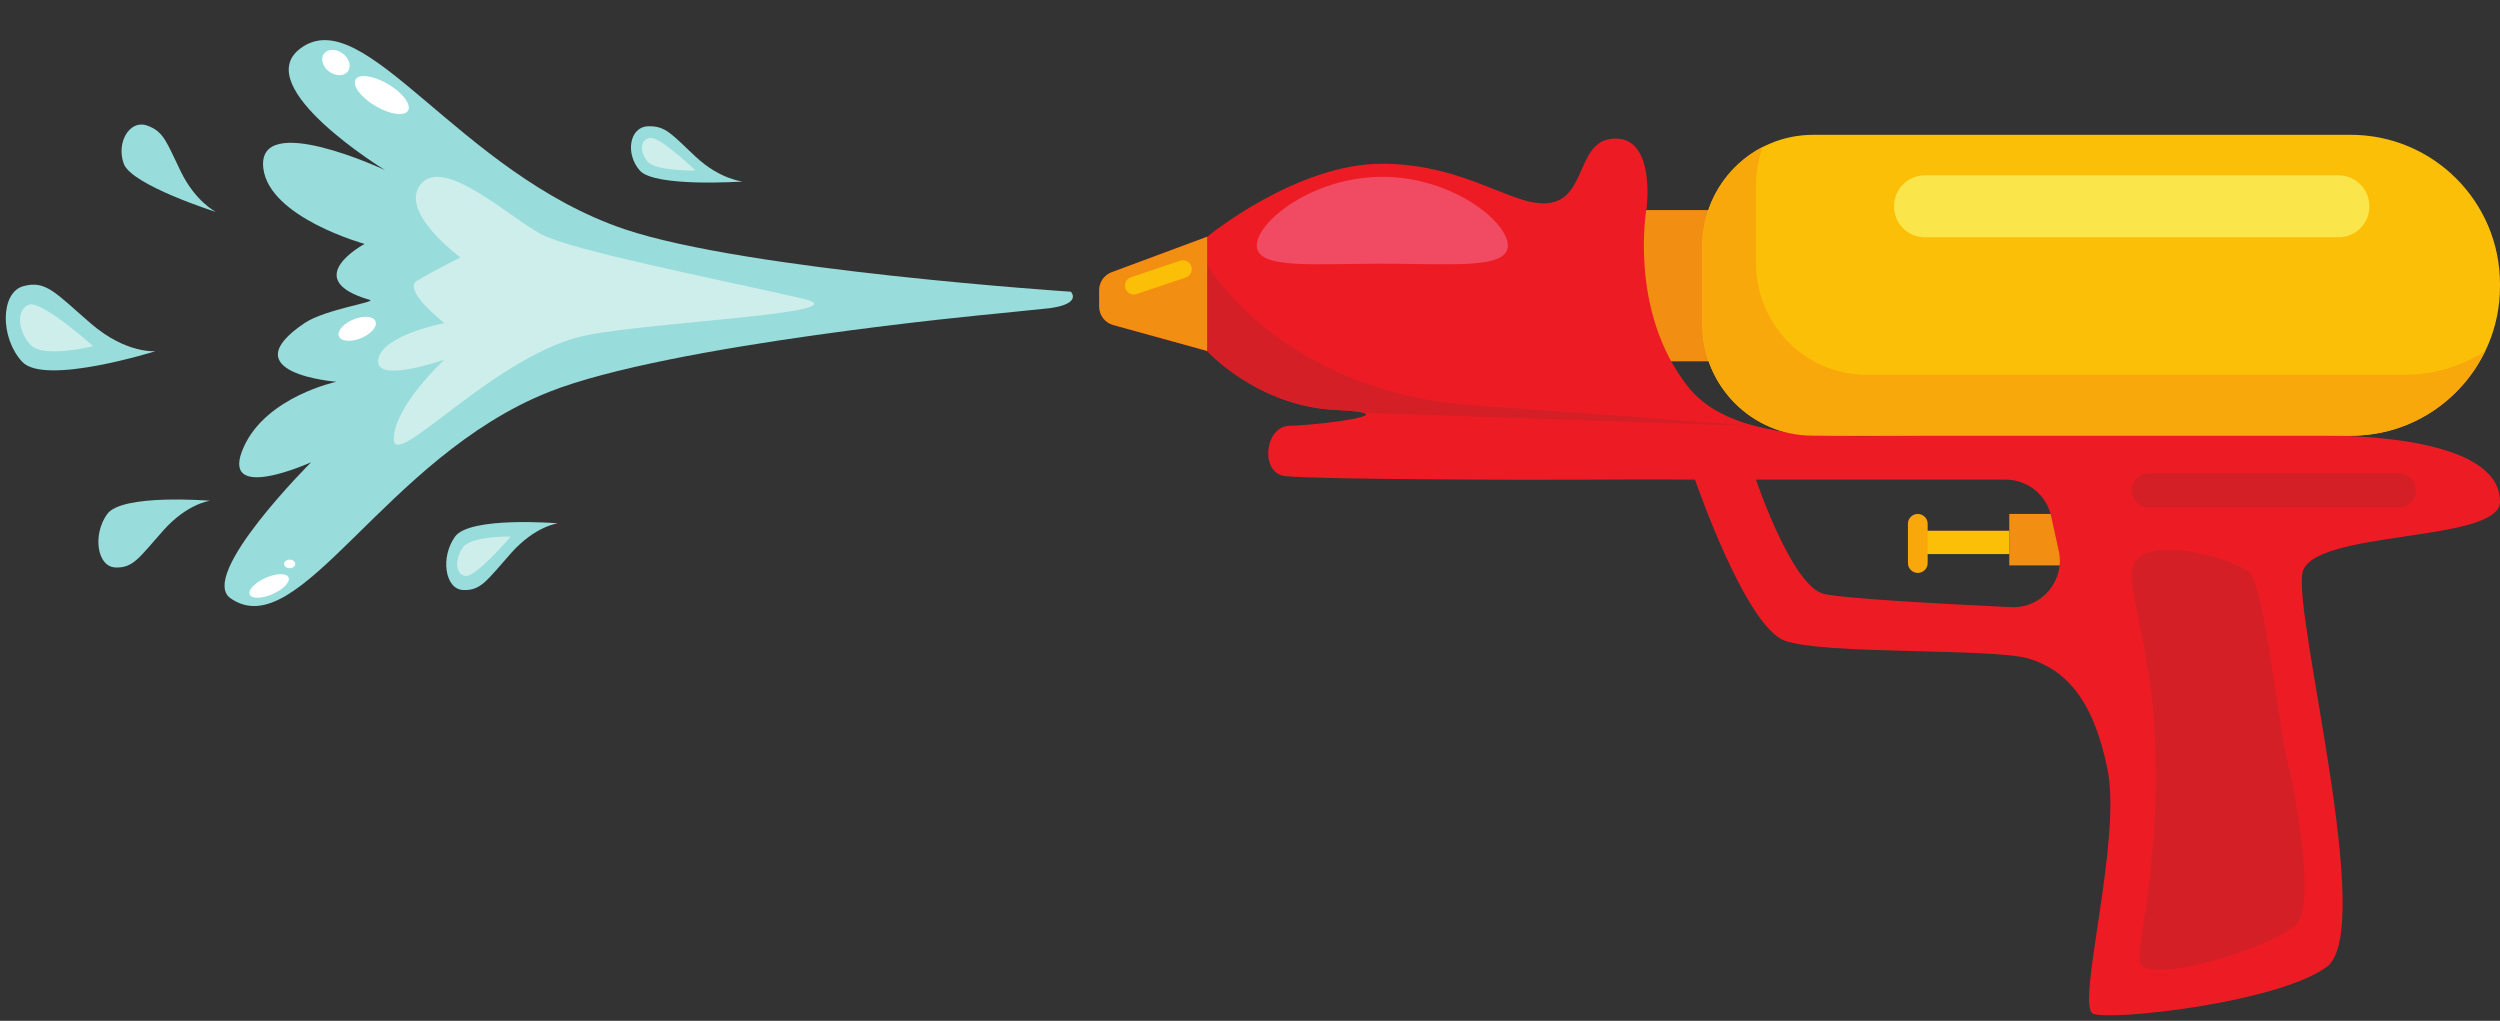
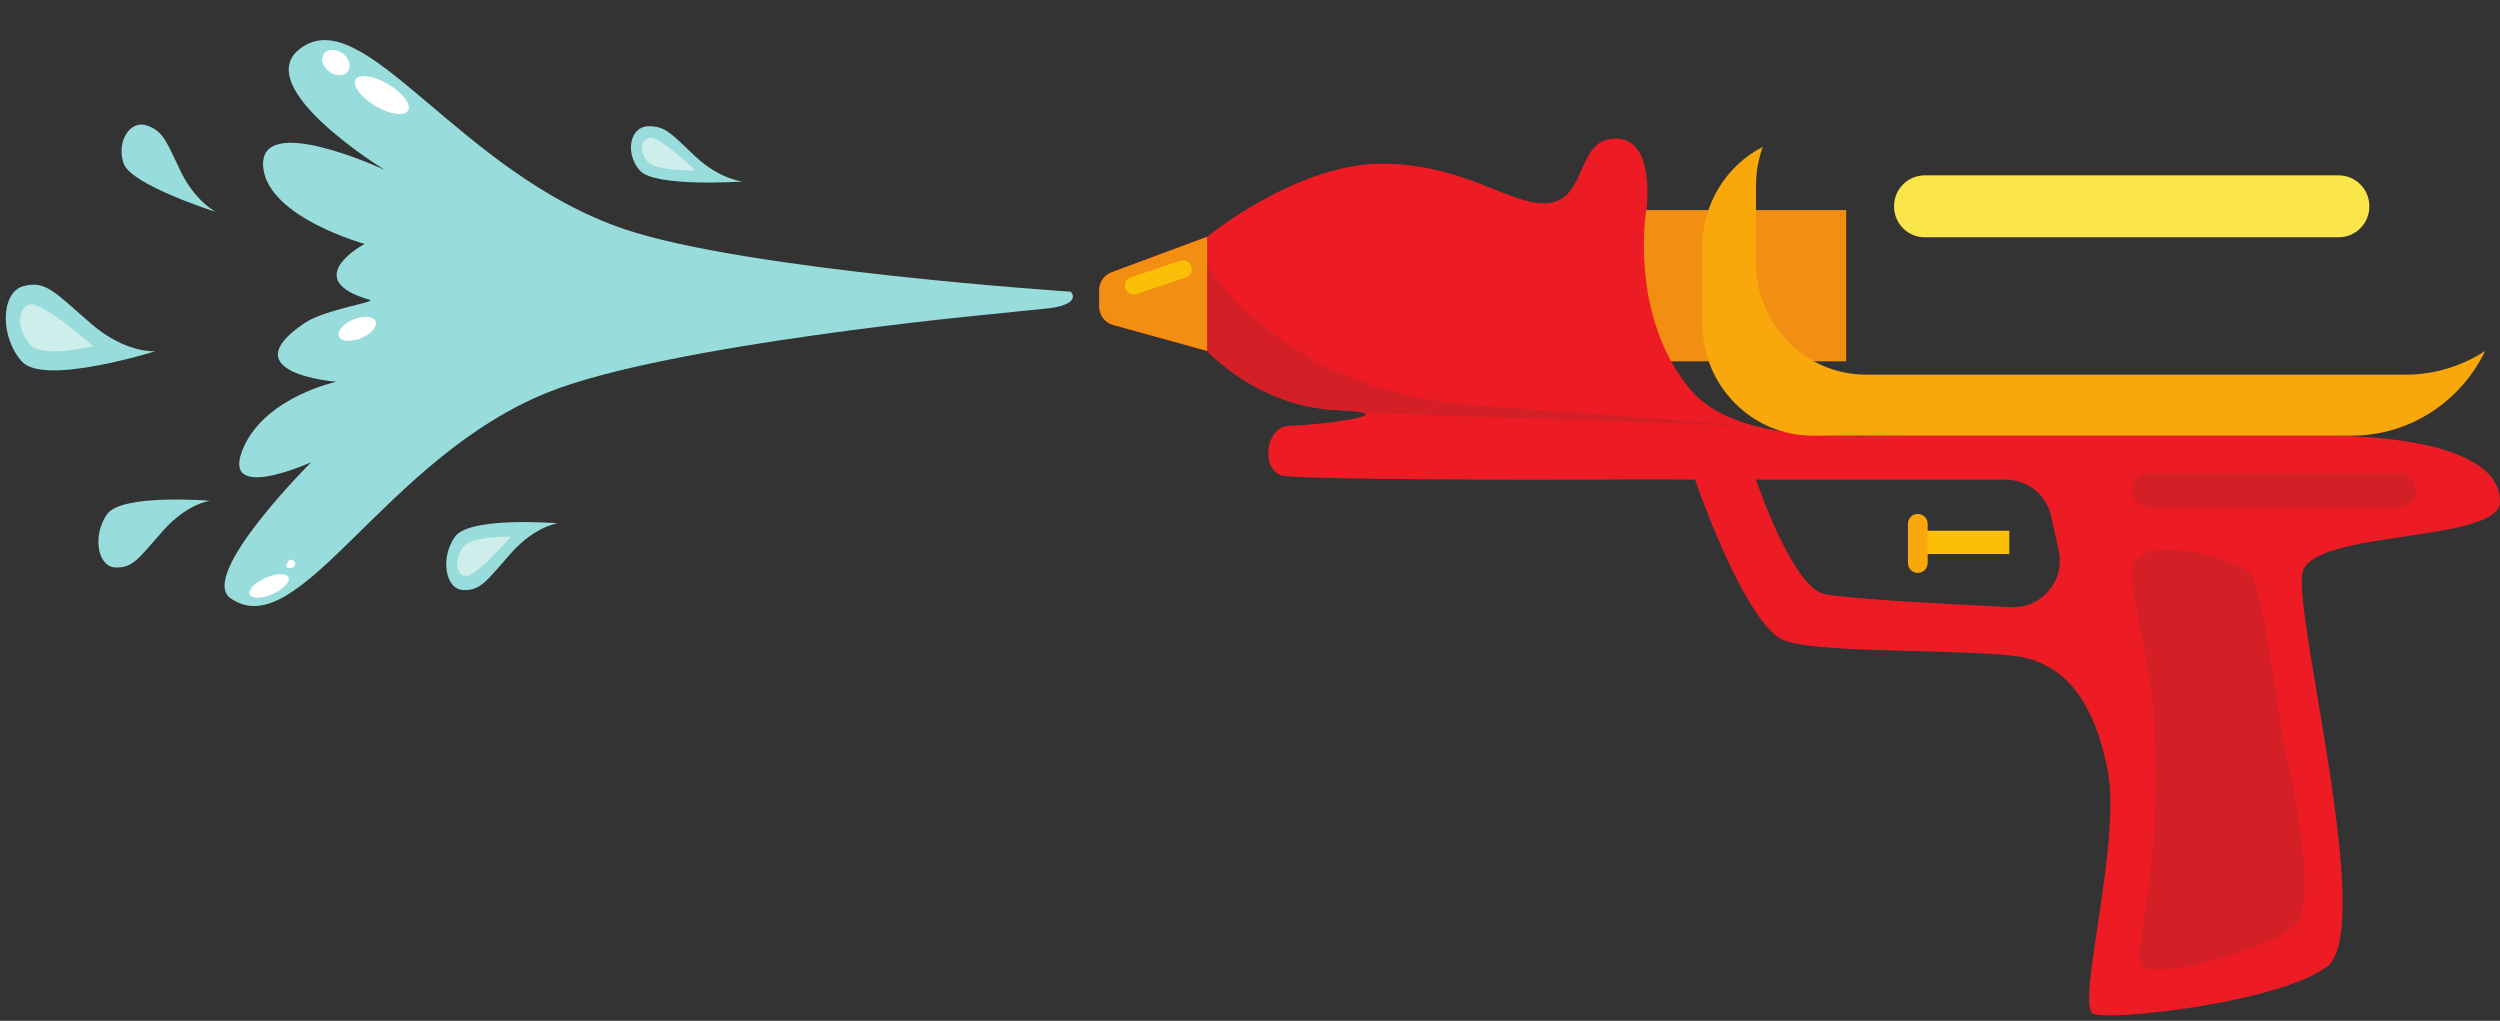
<svg xmlns="http://www.w3.org/2000/svg" height="194.4" preserveAspectRatio="xMidYMid meet" version="1.0" viewBox="11.4 149.5 476.1 194.4" width="476.1" zoomAndPan="magnify">
  <rect x="11.4" y="149.5" width="476.1" height="194.4" fill="#333333" stroke="none" />
  <g>
    <g id="change1_1">
      <path d="M 362.988 218.309 L 322.688 218.309 L 322.688 189.508 L 362.988 189.508 L 362.988 218.309" fill="#f28f12" />
    </g>
    <g id="change2_1">
-       <path d="M 459.062 232.465 L 356.73 232.465 C 345.062 232.465 335.605 223.004 335.605 211.336 L 335.605 196.297 C 335.605 184.629 345.062 175.172 356.73 175.172 L 459.062 175.172 C 474.77 175.172 487.5 187.902 487.5 203.609 L 487.5 204.023 C 487.5 219.73 474.77 232.465 459.062 232.465" fill="#fbbf08" />
-     </g>
+       </g>
    <g id="change1_2">
-       <path d="M 394.047 247.375 L 394.047 257.176 L 407.398 257.176 L 402.824 247.375 L 394.047 247.375" fill="#f28f12" />
-     </g>
+       </g>
    <g id="change2_2">
      <path d="M 394.047 255.016 L 376.797 255.016 L 376.797 250.574 L 394.047 250.574 L 394.047 255.016" fill="#fbbf08" />
    </g>
    <g id="change3_1">
      <path d="M 376.625 258.605 C 375.586 258.605 374.746 257.762 374.746 256.727 L 374.746 249.254 C 374.746 248.215 375.586 247.375 376.625 247.375 C 377.66 247.375 378.504 248.215 378.504 249.254 L 378.504 256.727 C 378.504 257.762 377.66 258.605 376.625 258.605" fill="#f9a80c" />
    </g>
    <g id="change4_1">
      <path d="M 394.402 265.125 C 381.789 264.531 362.824 263.52 358.797 262.621 C 352.648 261.258 345.816 240.84 345.816 240.84 L 393.363 240.84 C 397.52 240.84 401.109 243.727 402.008 247.781 L 403.465 254.387 C 404.715 260.074 400.223 265.402 394.402 265.125 Z M 487.5 245.023 C 487.5 233.648 463.332 232.461 454.449 232.461 C 454.449 232.461 395.832 232.461 376.293 232.461 C 367.656 232.461 355.594 233.195 345.809 230.672 L 345.801 230.672 C 340.512 229.309 335.891 226.996 332.828 223.102 C 321.438 208.605 324.98 189.09 324.98 189.09 C 324.98 189.09 326.688 175.988 319.172 175.887 C 311.656 175.789 313.703 186.719 306.871 188.086 C 300.043 189.453 291.16 180.789 274.766 180.68 C 258.363 180.57 241.281 194.59 241.281 194.59 L 223.109 201.348 C 221.676 201.879 220.73 203.242 220.73 204.77 L 220.73 207.879 C 220.73 209.52 221.824 210.961 223.41 211.398 L 239.418 215.816 L 241.281 216.328 C 241.281 216.328 250.852 226.895 265.883 227.574 C 268.832 227.711 270.465 227.902 271.145 228.133 L 271.148 228.133 C 273.949 229.07 260.84 230.555 257 230.582 C 252.215 230.613 251.262 239.711 256.211 240.18 C 263.148 240.84 304.141 240.918 315.074 240.84 C 326.008 240.762 334.203 240.84 334.203 240.84 C 334.203 240.84 343.766 268.773 351.285 271.504 C 358.797 274.238 390.91 272.875 397.742 274.922 C 404.578 276.973 410.039 282.438 412.773 296.102 C 415.508 309.766 406.625 341.195 410.039 342.562 C 413.453 343.926 444.887 340.512 454.449 333.68 C 464.016 326.848 448.074 266.727 449.895 258.523 C 451.719 250.324 487.5 252.914 487.5 245.023" fill="#ed1c24" />
    </g>
    <g id="change5_1">
      <path d="M 456.766 194.691 L 377.961 194.691 C 374.727 194.691 372.105 192.066 372.105 188.836 L 372.105 188.75 C 372.105 185.516 374.727 182.895 377.961 182.895 L 456.766 182.895 C 459.996 182.895 462.617 185.516 462.617 188.75 L 462.617 188.836 C 462.617 192.066 459.996 194.691 456.766 194.691" fill="#fae54a" />
    </g>
    <g id="change6_1">
      <path d="M 211.355 208.188 L 200.469 209.297 C 200.469 209.297 138.898 215.027 115.957 224.137 C 84.559 236.598 68.426 272.609 55.301 263.434 C 49.047 259.062 70.652 237.531 70.652 237.531 C 70.652 237.531 52.828 245.629 57.84 234.578 C 62.18 225.004 75.473 222.203 75.473 222.203 C 75.473 222.203 55.129 220.637 69.398 211.027 C 73.34 208.375 83.266 207.023 81.805 206.602 C 68.223 202.68 80.832 195.953 80.832 195.953 C 80.832 195.953 62.66 190.945 61.547 181.539 C 60.234 170.434 84.727 181.891 84.727 181.891 C 84.727 181.891 58.879 166.102 68.555 158.762 C 80.762 149.504 98.652 182.48 130.422 193.176 C 153.633 200.988 215.328 205.055 215.328 205.055 C 215.328 205.055 217.578 207.305 211.355 208.188" fill="#98dcdb" />
    </g>
    <g id="change6_2">
      <path d="M 52.512 189.863 C 52.512 189.863 36.449 184.762 34.969 180.684 C 33.488 176.605 36.113 172.262 39.371 173.398 C 42.629 174.535 43.094 176.562 45.863 182.23 C 48.633 187.898 52.512 189.863 52.512 189.863" fill="#98dcdb" />
    </g>
    <g id="change6_3">
      <path d="M 41.012 216.379 C 41.012 216.379 19.891 223.016 15.625 218.402 C 11.363 213.789 11.484 205.199 15.832 204 C 20.176 202.805 21.996 205.332 28.719 211.125 C 35.438 216.918 41.012 216.379 41.012 216.379" fill="#98dcdb" />
    </g>
    <g id="change7_1">
      <path d="M 29.148 215.43 C 29.148 215.43 19.609 217.793 17.207 215.18 C 14.801 212.566 14.449 208.57 16.84 207.547 C 19.23 206.52 29.148 215.43 29.148 215.43" fill="#cdeeeb" />
    </g>
    <g id="change6_4">
      <path d="M 152.84 184.07 C 152.84 184.07 136.051 185.223 133.23 181.965 C 130.41 178.707 131.324 173.691 134.762 173.551 C 138.199 173.41 139.352 175.133 143.938 179.398 C 148.523 183.664 152.84 184.07 152.84 184.07" fill="#98dcdb" />
    </g>
    <g id="change7_2">
      <path d="M 143.855 181.977 C 143.855 181.977 136.336 182.125 134.746 180.281 C 133.156 178.438 133.27 176.051 135.195 175.762 C 137.121 175.469 143.855 181.977 143.855 181.977" fill="#cdeeeb" />
    </g>
    <g id="change6_5">
      <path d="M 117.656 249.16 C 117.656 249.16 100.871 247.77 98.051 251.703 C 95.23 255.637 96.145 261.695 99.582 261.863 C 103.02 262.031 104.168 259.957 108.758 254.805 C 113.344 249.652 117.656 249.16 117.656 249.16" fill="#98dcdb" />
    </g>
    <g id="change7_3">
      <path d="M 108.676 251.688 C 108.676 251.688 101.152 251.512 99.566 253.734 C 97.977 255.961 98.09 258.844 100.016 259.195 C 101.941 259.547 108.676 251.688 108.676 251.688" fill="#cdeeeb" />
    </g>
    <g id="change6_6">
      <path d="M 51.414 244.863 C 51.414 244.863 34.629 243.473 31.805 247.406 C 28.984 251.34 29.898 257.398 33.336 257.566 C 36.777 257.734 37.926 255.656 42.512 250.508 C 47.098 245.355 51.414 244.863 51.414 244.863" fill="#98dcdb" />
    </g>
    <g id="change7_4">
-       <path d="M 164.172 206.344 C 176.266 209.094 136.895 210.68 123.312 213.305 C 106.062 216.641 86.395 239.352 86.395 233.125 C 86.395 226.898 96.031 217.984 96.031 217.984 C 96.031 217.984 82.684 222.699 83.426 217.984 C 84.168 213.273 96.031 211.027 96.031 211.027 C 96.031 211.027 87.875 204.68 90.844 202.922 C 93.809 201.164 99.082 198.516 99.082 198.516 C 99.082 198.516 87.133 189.801 91.586 184.516 C 96.031 179.23 108.641 191.09 114.574 194.156 C 120.48 197.215 146.891 202.41 164.172 206.344" fill="#cdeeeb" />
-     </g>
+       </g>
    <g id="change8_1">
      <path d="M 66.359 259.469 C 66 258.609 64.051 258.641 62.004 259.539 C 59.957 260.434 58.59 261.852 58.949 262.711 C 59.305 263.566 61.258 263.535 63.305 262.641 C 65.352 261.742 66.719 260.324 66.359 259.469" fill="#fff" />
    </g>
    <g id="change8_2">
      <path d="M 89.113 170.555 C 89.77 169.398 88.055 167.141 85.293 165.512 C 82.527 163.883 79.758 163.5 79.102 164.656 C 78.449 165.812 80.156 168.07 82.922 169.699 C 85.688 171.328 88.457 171.711 89.113 170.555" fill="#fff" />
    </g>
    <g id="change8_3">
      <path d="M 82.914 210.703 C 82.527 209.715 80.652 209.547 78.727 210.328 C 76.801 211.109 75.555 212.551 75.941 213.539 C 76.328 214.527 78.203 214.695 80.129 213.914 C 82.051 213.129 83.301 211.691 82.914 210.703" fill="#fff" />
    </g>
    <g id="change8_4">
      <path d="M 77.707 163.016 C 78.359 162.02 77.848 160.496 76.562 159.609 C 75.273 158.727 73.699 158.812 73.043 159.805 C 72.387 160.797 72.898 162.32 74.184 163.207 C 75.473 164.094 77.047 164.008 77.707 163.016" fill="#fff" />
    </g>
    <g id="change8_5">
-       <path d="M 67.625 256.891 C 67.625 256.438 67.148 256.074 66.566 256.074 C 65.98 256.074 65.504 256.438 65.504 256.891 C 65.504 257.34 65.98 257.707 66.566 257.707 C 67.148 257.707 67.625 257.34 67.625 256.891" fill="#fff" />
+       <path d="M 67.625 256.891 C 67.625 256.438 67.148 256.074 66.566 256.074 C 65.504 257.34 65.98 257.707 66.566 257.707 C 67.148 257.707 67.625 257.34 67.625 256.891" fill="#fff" />
    </g>
    <g id="change3_2">
      <path d="M 469.477 220.855 L 366.789 220.855 C 355.207 220.855 345.816 211.328 345.816 199.574 L 345.816 184.84 C 345.816 182.246 346.277 179.762 347.113 177.461 C 340.289 180.973 335.605 188.152 335.605 196.449 L 335.605 211.184 C 335.605 222.938 344.996 232.465 356.578 232.465 L 459.266 232.465 C 470.426 232.465 480.07 225.891 484.656 216.355 C 480.27 219.199 475.066 220.855 469.477 220.855" fill="#f9a80c" />
    </g>
    <g id="change9_1">
-       <path d="M 298.551 196.254 C 298.551 200.82 287.852 199.715 274.648 199.715 C 261.445 199.715 250.742 200.82 250.742 196.254 C 250.742 191.688 261.445 183.176 274.648 183.176 C 287.852 183.176 298.551 191.688 298.551 196.254" fill="#f14b63" />
-     </g>
+       </g>
    <g id="change10_1">
      <path d="M 468.219 246.172 L 420.629 246.172 C 418.824 246.172 417.359 244.707 417.359 242.902 C 417.359 241.102 418.824 239.637 420.629 239.637 L 468.219 239.637 C 470.023 239.637 471.484 241.102 471.484 242.902 C 471.484 244.707 470.023 246.172 468.219 246.172" fill="#d51f26" />
    </g>
    <g id="change10_2">
      <path d="M 417.359 258.605 C 417.184 263.039 420.727 274.516 421.535 285.949 C 423.641 315.715 416.84 332.25 419.484 333.594 C 424.539 336.164 444.387 329.547 448.598 325.641 C 452.805 321.73 447.992 297.977 446.793 293.465 C 445.59 288.953 442.582 261.328 439.875 258.605 C 437.172 255.879 417.699 250.203 417.359 258.605" fill="#d51f26" />
    </g>
    <g id="change10_3">
      <path d="M 345.801 230.672 L 271.148 228.133 L 271.145 228.133 C 270.465 227.902 268.832 227.711 265.883 227.574 C 250.852 226.895 241.281 216.328 241.281 216.328 L 239.418 215.816 L 241.281 199.832 C 245.633 207.168 261.566 224.609 292.238 226.715 C 322.414 228.781 345.078 230.613 345.801 230.672" fill="#d51f26" />
    </g>
    <g id="change1_3">
      <path d="M 241.285 194.59 L 241.285 216.328 L 223.41 211.398 C 221.824 210.961 220.73 209.52 220.73 207.879 L 220.73 204.77 C 220.73 203.242 221.676 201.879 223.105 201.344 L 241.285 194.59" fill="#f28f12" />
    </g>
    <g id="change2_3">
      <path d="M 237.207 202.355 L 227.855 205.492 C 226.973 205.785 226.02 205.312 225.723 204.43 C 225.43 203.551 225.902 202.594 226.785 202.301 L 236.137 199.16 C 237.016 198.867 237.973 199.34 238.266 200.223 C 238.562 201.105 238.086 202.059 237.207 202.355" fill="#fbbf08" />
    </g>
  </g>
</svg>